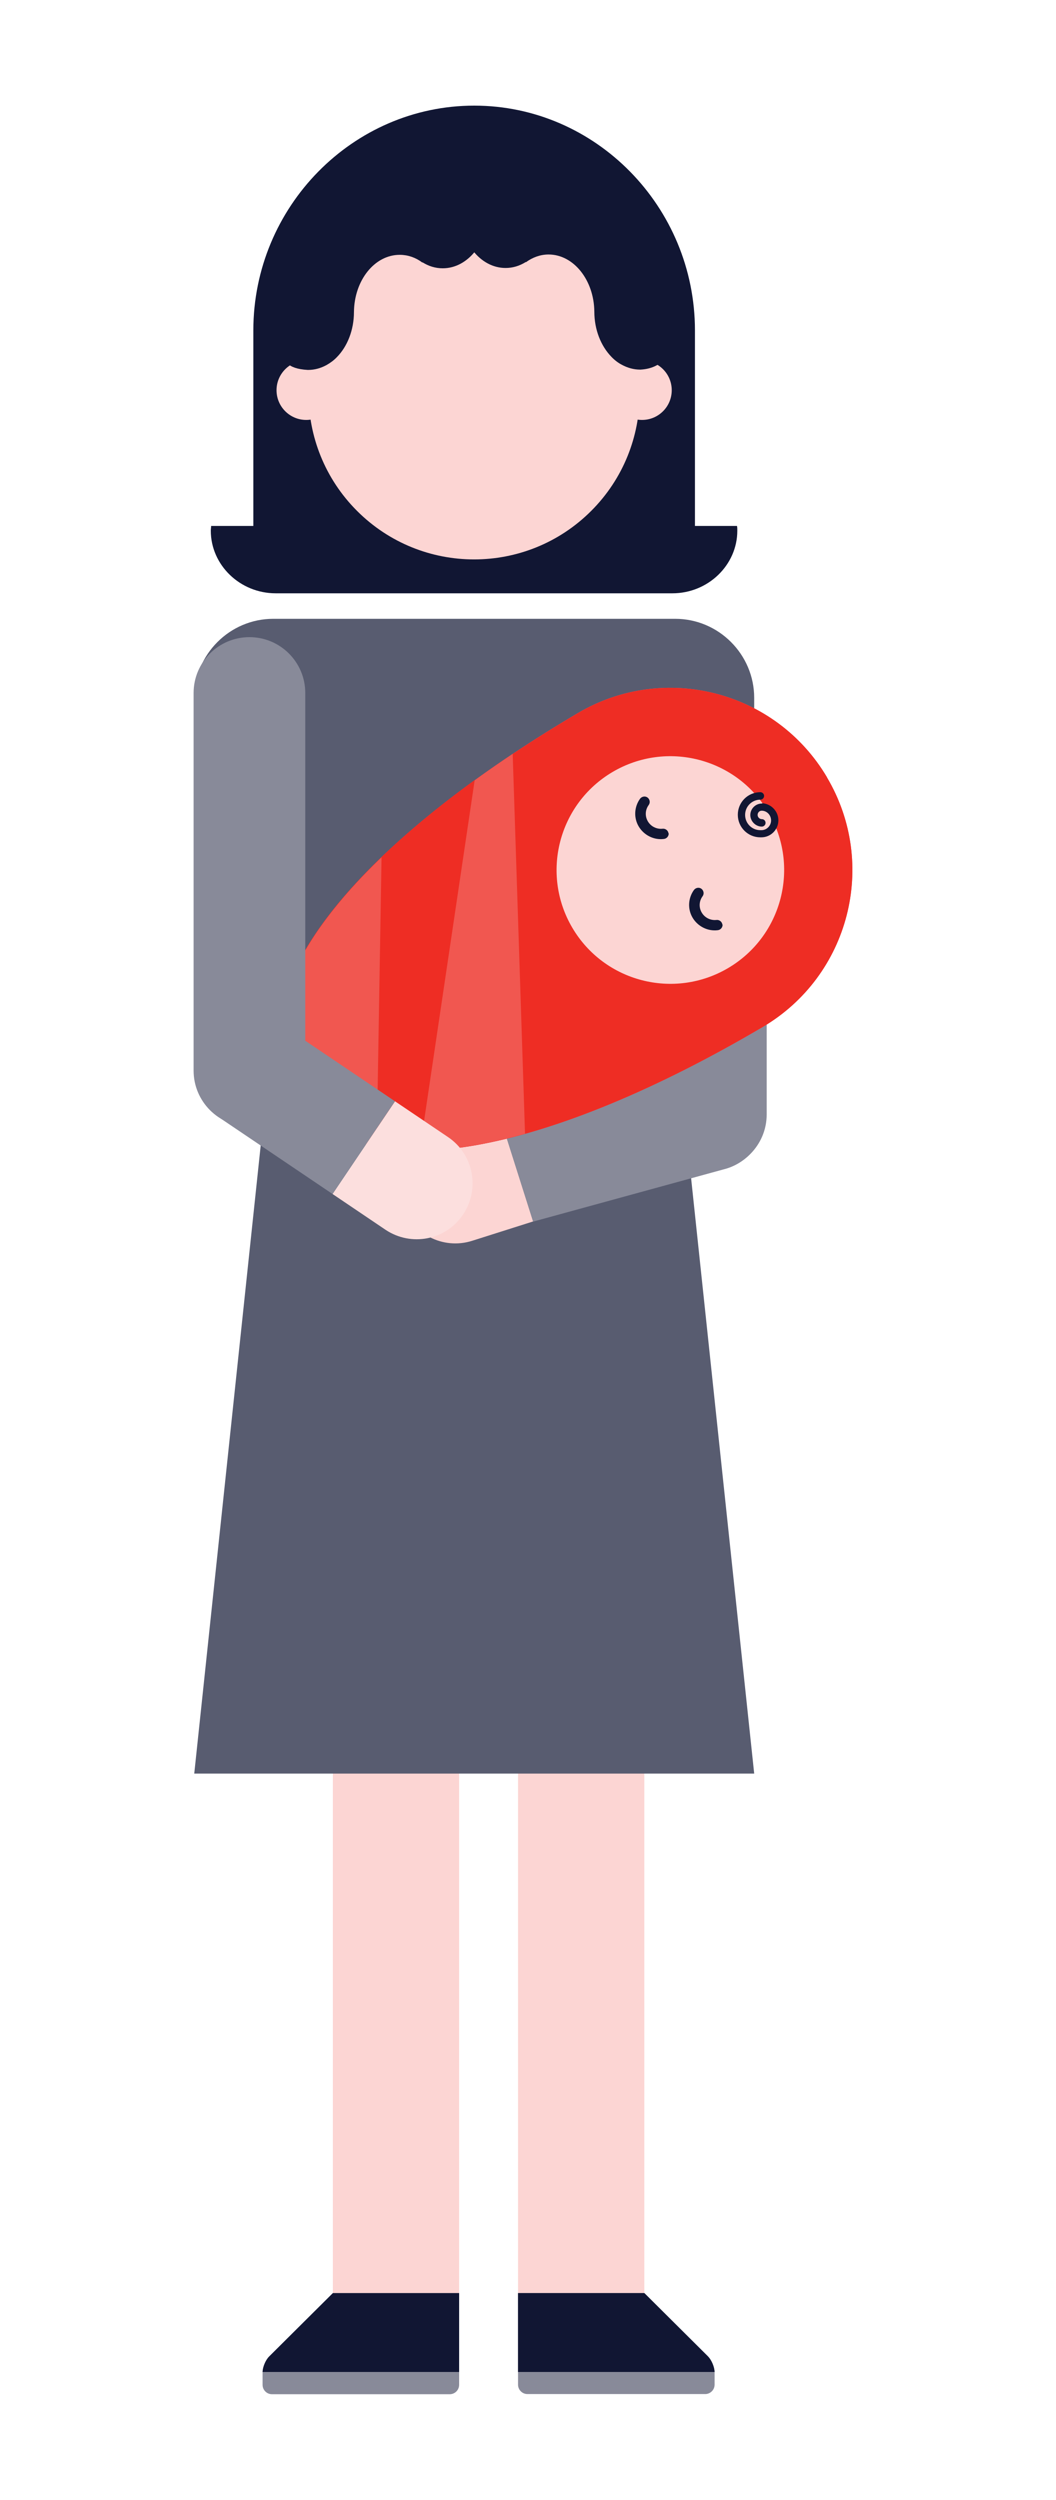
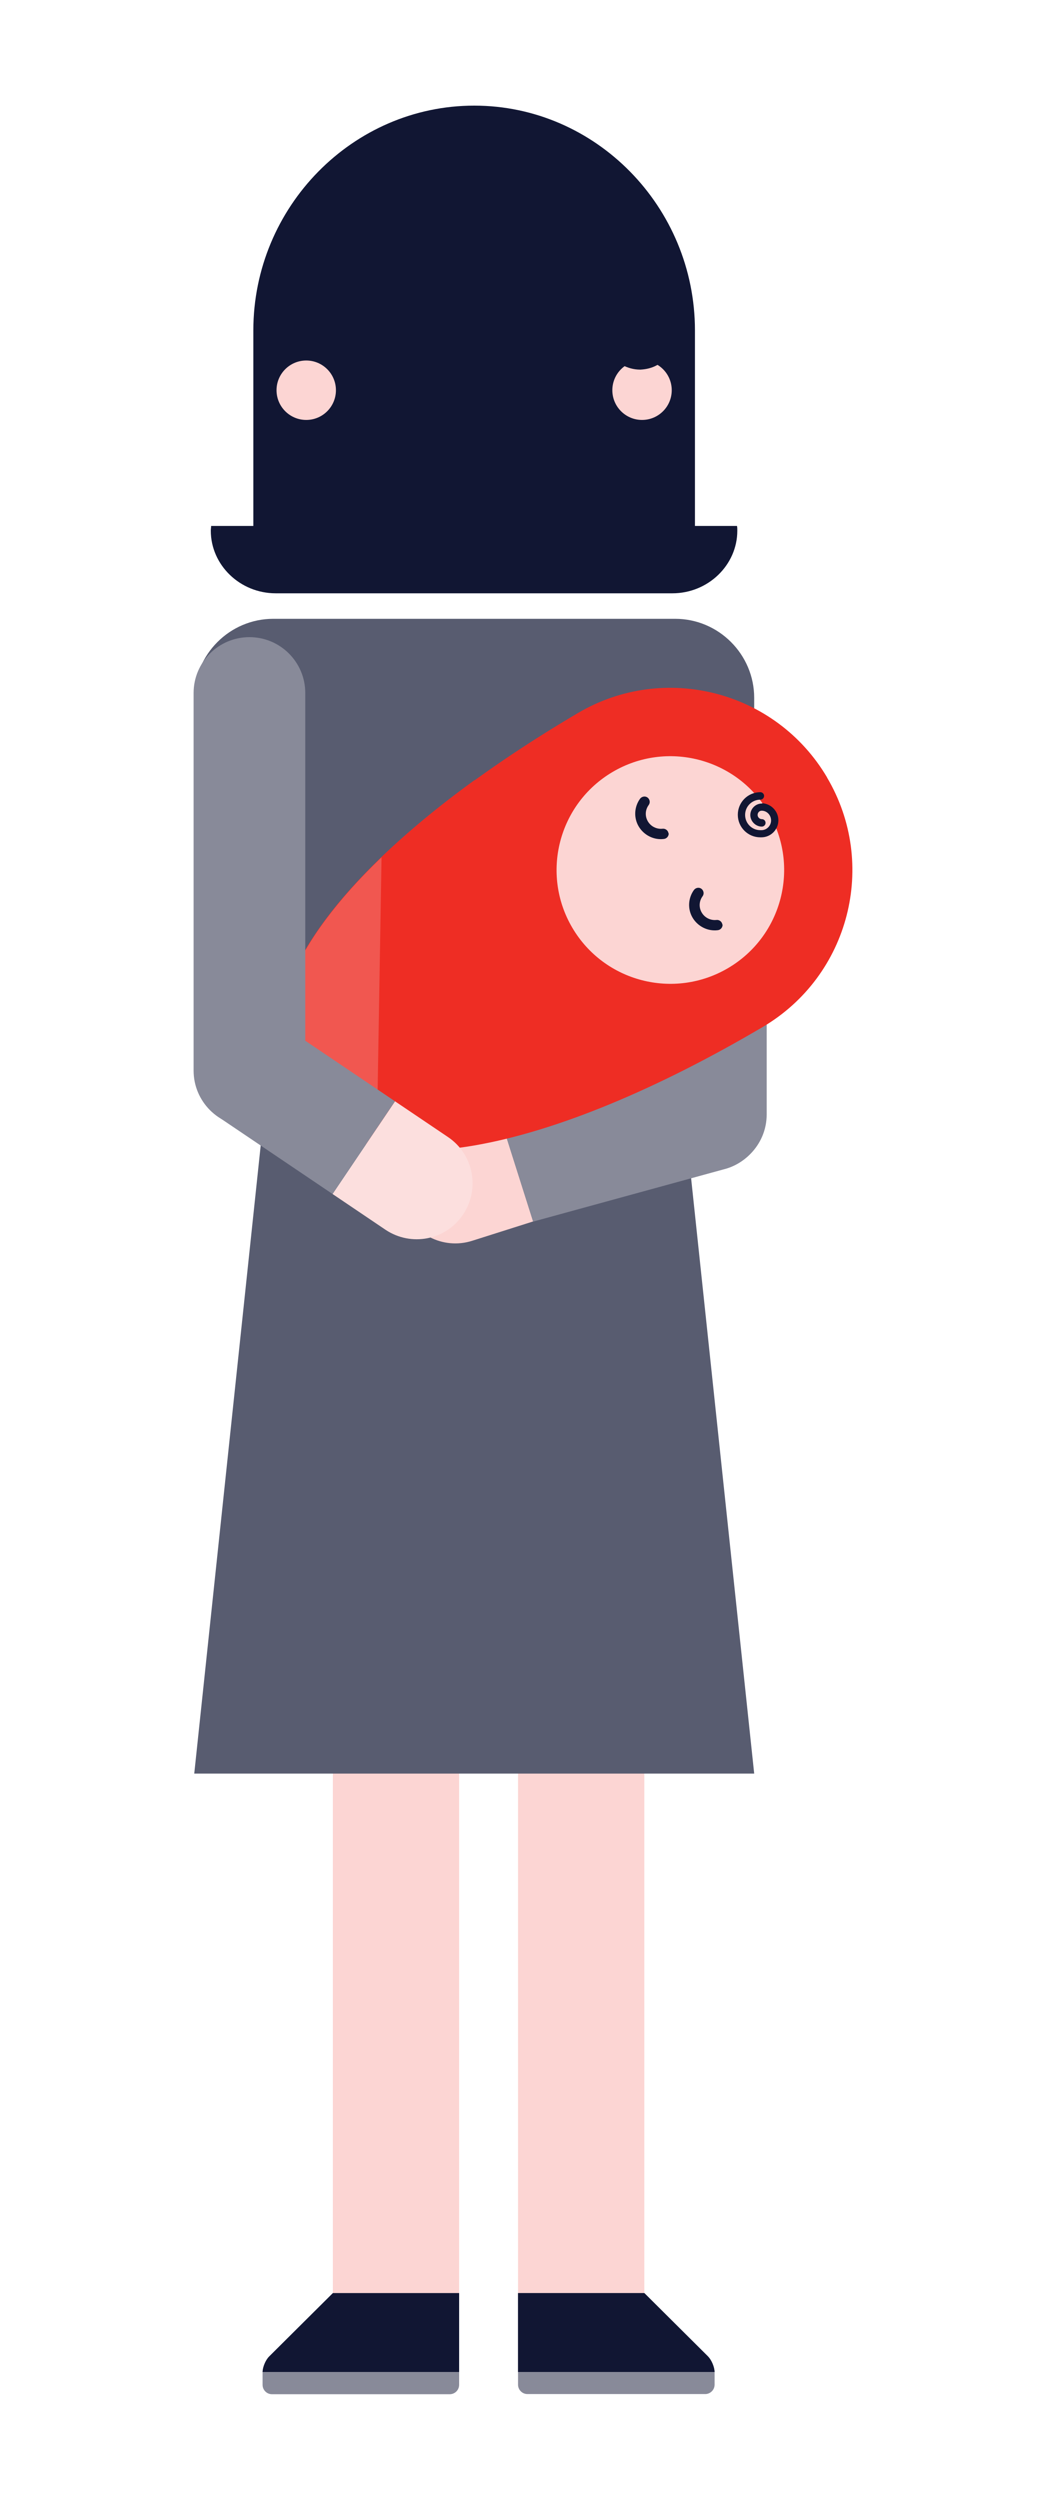
<svg xmlns="http://www.w3.org/2000/svg" width="60" height="142" viewBox="0 0 60 142" fill="none">
  <rect width="60" height="142" fill="white" />
  <g clip-path="url(#clip0_1005_940)">
    <path d="M22.5 89.236C20.517 89.236 18.912 90.841 18.912 92.823V130.255H26.087V92.823C26.087 90.841 24.482 89.236 22.5 89.236Z" fill="#FCD5D3" />
    <path d="M15.297 133.851C15.085 134.063 14.919 134.469 14.919 134.773V135.465C14.919 135.76 15.159 136 15.454 136H25.552C25.847 136 26.087 135.76 26.087 135.465V130.264H18.912L15.297 133.86V133.851Z" fill="#888A99" />
    <path d="M33.022 89.236C31.039 89.236 29.434 90.841 29.434 92.823V130.255H36.609V92.823C36.609 90.841 35.004 89.236 33.022 89.236Z" fill="#FCD5D3" />
    <path d="M36.609 130.255H29.434V135.456C29.434 135.751 29.674 135.991 29.969 135.991H40.067C40.362 135.991 40.602 135.751 40.602 135.456V134.764C40.602 134.469 40.427 134.054 40.224 133.842L36.609 130.246V130.255Z" fill="#888A99" />
    <path d="M15.297 133.851C15.095 134.054 14.928 134.441 14.919 134.736H26.087V130.255H18.912L15.297 133.851Z" fill="#111633" />
    <path d="M36.609 130.255H29.434V134.736H40.602C40.593 134.441 40.427 134.054 40.224 133.851L36.609 130.255Z" fill="#111633" />
    <path d="M39.486 29.875V18.772C39.486 11.745 33.843 6 26.945 6C20.047 6 14.394 11.745 14.394 18.772V29.875H11.996C11.996 29.958 11.977 30.05 11.977 30.143C11.977 32.098 13.637 33.702 15.666 33.702H38.204C40.233 33.702 41.893 32.098 41.893 30.143C41.893 30.05 41.893 29.968 41.875 29.875H39.468H39.486Z" fill="#111633" />
-     <path d="M33.59 29.022C37.264 25.349 37.264 19.393 33.59 15.72C29.917 12.046 23.961 12.046 20.288 15.72C16.614 19.393 16.614 25.349 20.288 29.022C23.961 32.695 29.917 32.695 33.59 29.022Z" fill="#FCD5D3" />
    <path d="M38.352 35.15H15.528C13.056 35.15 11.037 37.17 11.037 39.641V47.249H42.852V39.641C42.852 37.17 40.833 35.15 38.361 35.15H38.352Z" fill="#585C70" />
    <path d="M11.037 100.745H42.852L37.024 45.755H16.856L11.037 100.745Z" fill="#585C70" />
    <path d="M36.48 23.854C37.412 23.854 38.167 23.098 38.167 22.166C38.167 21.234 37.412 20.478 36.48 20.478C35.548 20.478 34.792 21.234 34.792 22.166C34.792 23.098 35.548 23.854 36.48 23.854Z" fill="#FCD5D3" />
    <path d="M17.4 23.854C18.332 23.854 19.087 23.098 19.087 22.166C19.087 21.234 18.332 20.478 17.4 20.478C16.468 20.478 15.712 21.234 15.712 22.166C15.712 23.098 16.468 23.854 17.4 23.854Z" fill="#FCD5D3" />
    <path d="M42.843 43.302H36.747V62.198H42.843V43.302Z" fill="#585C70" />
-     <path d="M25.155 8.647C24.741 8.647 24.353 8.767 24.003 8.988L18.968 12.732L17.215 17.656C17.215 18.634 16.736 18.975 16.736 18.975C16.736 18.975 15.03 20.875 17.483 21.013C17.483 21.013 17.501 21.013 17.511 21.013C17.88 21.013 18.23 20.912 18.553 20.736C18.765 20.617 18.968 20.469 19.143 20.285C19.733 19.685 20.111 18.754 20.111 17.721C20.13 15.923 21.282 14.475 22.712 14.475C23.182 14.475 23.625 14.632 24.003 14.918V14.899C24.353 15.12 24.741 15.24 25.155 15.24C26.594 15.24 27.756 13.765 27.756 11.948C27.756 11.266 27.59 10.639 27.313 10.113C26.843 9.228 26.05 8.656 25.155 8.656V8.647Z" fill="#111633" />
    <path d="M36.655 17.638L35.512 12.732L29.877 8.979C29.527 8.757 29.139 8.637 28.724 8.637C27.821 8.637 27.027 9.218 26.566 10.095C26.29 10.62 26.124 11.247 26.124 11.93C26.124 13.746 27.286 15.222 28.724 15.222C29.139 15.222 29.527 15.102 29.877 14.881V14.899C30.255 14.622 30.698 14.456 31.168 14.456C32.588 14.456 33.75 15.904 33.769 17.703C33.769 18.735 34.147 19.657 34.737 20.266C34.912 20.451 35.115 20.607 35.327 20.718C35.65 20.893 36 20.995 36.369 20.995C36.369 20.995 36.388 20.995 36.397 20.995C38.85 20.856 38.361 17.703 38.361 17.703C38.361 17.703 36.664 18.616 36.664 17.638H36.655Z" fill="#111633" />
    <path d="M40.39 43.634C38.638 43.634 37.218 45.054 37.218 46.807V61.903L40.39 66.477C42.142 66.477 43.562 65.057 43.562 63.304V46.807C43.562 45.054 42.142 43.634 40.39 43.634Z" fill="#888A99" />
    <path d="M24.916 64.43C23.247 64.955 22.315 66.744 22.85 68.413C23.376 70.083 25.165 71.014 26.834 70.479L30.292 69.382L28.374 63.332L24.916 64.43Z" fill="#FCD5D3" />
    <path d="M43.359 62.392C42.834 60.722 41.045 59.791 39.376 60.326L28.374 63.341L30.292 69.391L41.294 66.375C42.963 65.85 43.894 64.061 43.359 62.392Z" fill="#888A99" />
-     <path d="M46.993 44.16C44.088 39.235 37.743 37.603 32.828 40.508C21.015 47.471 13.121 55.964 16.699 62.032C20.277 68.1 31.528 65.296 43.341 58.334C48.265 55.429 49.898 49.084 46.993 44.169V44.16Z" fill="#EA6572" />
    <path d="M46.993 44.16C44.088 39.235 37.743 37.603 32.828 40.508C21.015 47.471 13.121 55.964 16.699 62.032C20.277 68.1 31.528 65.296 43.341 58.334C48.265 55.429 49.898 49.084 46.993 44.169V44.16Z" fill="#EE2D24" />
    <path d="M41.373 54.988C44.448 53.174 45.471 49.211 43.657 46.136C41.843 43.06 37.88 42.038 34.805 43.851C31.73 45.665 30.707 49.628 32.52 52.703C34.334 55.779 38.297 56.801 41.373 54.988Z" fill="#FCD5D3" />
-     <path d="M16.699 62.023C18.839 65.647 23.726 66.108 29.831 64.402L29.13 42.823C19.447 49.287 13.518 56.619 16.708 62.023H16.699Z" fill="#F15750" />
    <path d="M16.699 62.023C18.082 64.365 20.6 65.379 23.846 65.352L26.972 44.307C18.58 50.385 13.748 57.024 16.699 62.013V62.023Z" fill="#EE2D24" />
    <path d="M16.699 62.023C17.704 63.738 19.327 64.743 21.402 65.149L21.679 48.697C16.736 53.446 14.458 58.214 16.708 62.032L16.699 62.023Z" fill="#F15750" />
    <path d="M41.045 52.524C41.026 52.358 40.87 52.238 40.713 52.257C40.381 52.294 40.049 52.137 39.874 51.842C39.698 51.547 39.717 51.187 39.92 50.91C40.021 50.772 39.984 50.587 39.855 50.486C39.717 50.385 39.532 50.422 39.431 50.551C39.09 51.021 39.062 51.648 39.357 52.137C39.652 52.626 40.215 52.911 40.787 52.838C40.953 52.819 41.072 52.662 41.054 52.506L41.045 52.524Z" fill="#111633" />
    <path d="M37.983 47.341C37.965 47.175 37.808 47.056 37.651 47.074C37.319 47.111 36.987 46.954 36.812 46.659C36.637 46.364 36.655 46.004 36.858 45.728C36.959 45.589 36.923 45.405 36.794 45.303C36.655 45.202 36.471 45.239 36.369 45.368C36.028 45.838 36 46.465 36.295 46.954C36.591 47.443 37.153 47.729 37.725 47.655C37.891 47.636 38.011 47.48 37.992 47.323L37.983 47.341Z" fill="#111633" />
    <path d="M14.172 36.192C15.925 36.192 17.345 37.612 17.345 39.364V59.413L14.172 63.987C12.42 63.987 11 62.566 11 60.814V39.364C11 37.612 12.42 36.192 14.172 36.192Z" fill="#888A99" />
    <path d="M25.451 64.586C26.908 65.564 27.286 67.537 26.308 68.994C25.331 70.451 23.357 70.829 21.9 69.852L18.894 67.823L22.444 62.557L25.451 64.586Z" fill="#FCDFDE" />
    <path d="M11.572 59.053C12.549 57.596 14.523 57.218 15.98 58.196L22.444 62.557L18.894 67.823L12.429 63.461C10.972 62.484 10.594 60.51 11.572 59.053Z" fill="#888A99" />
    <path d="M43.304 45.645C43.304 45.645 43.295 45.645 43.286 45.645H43.267C43.267 45.645 43.249 45.645 43.239 45.645C42.898 45.672 42.631 45.958 42.631 46.299C42.631 46.641 42.926 46.954 43.286 46.954C43.396 46.954 43.498 46.862 43.498 46.742C43.498 46.622 43.406 46.53 43.286 46.53C43.157 46.53 43.046 46.419 43.046 46.29C43.046 46.161 43.147 46.05 43.276 46.05C43.572 46.05 43.811 46.299 43.811 46.604C43.811 46.908 43.562 47.157 43.258 47.157H43.203C42.723 47.157 42.336 46.77 42.336 46.29C42.336 45.81 42.723 45.423 43.203 45.423C43.313 45.423 43.415 45.331 43.415 45.211C43.415 45.1 43.322 44.999 43.203 44.999C42.492 44.999 41.921 45.571 41.921 46.281C41.921 46.991 42.492 47.563 43.203 47.563H43.258C43.793 47.563 44.226 47.129 44.226 46.594C44.226 46.078 43.811 45.654 43.304 45.626V45.645Z" fill="#111633" />
  </g>
  <defs>
    <clipPath id="clip0_1005_940">
      <rect width="37.431" height="130" fill="white" transform="translate(11 6)" />
    </clipPath>
  </defs>
</svg>